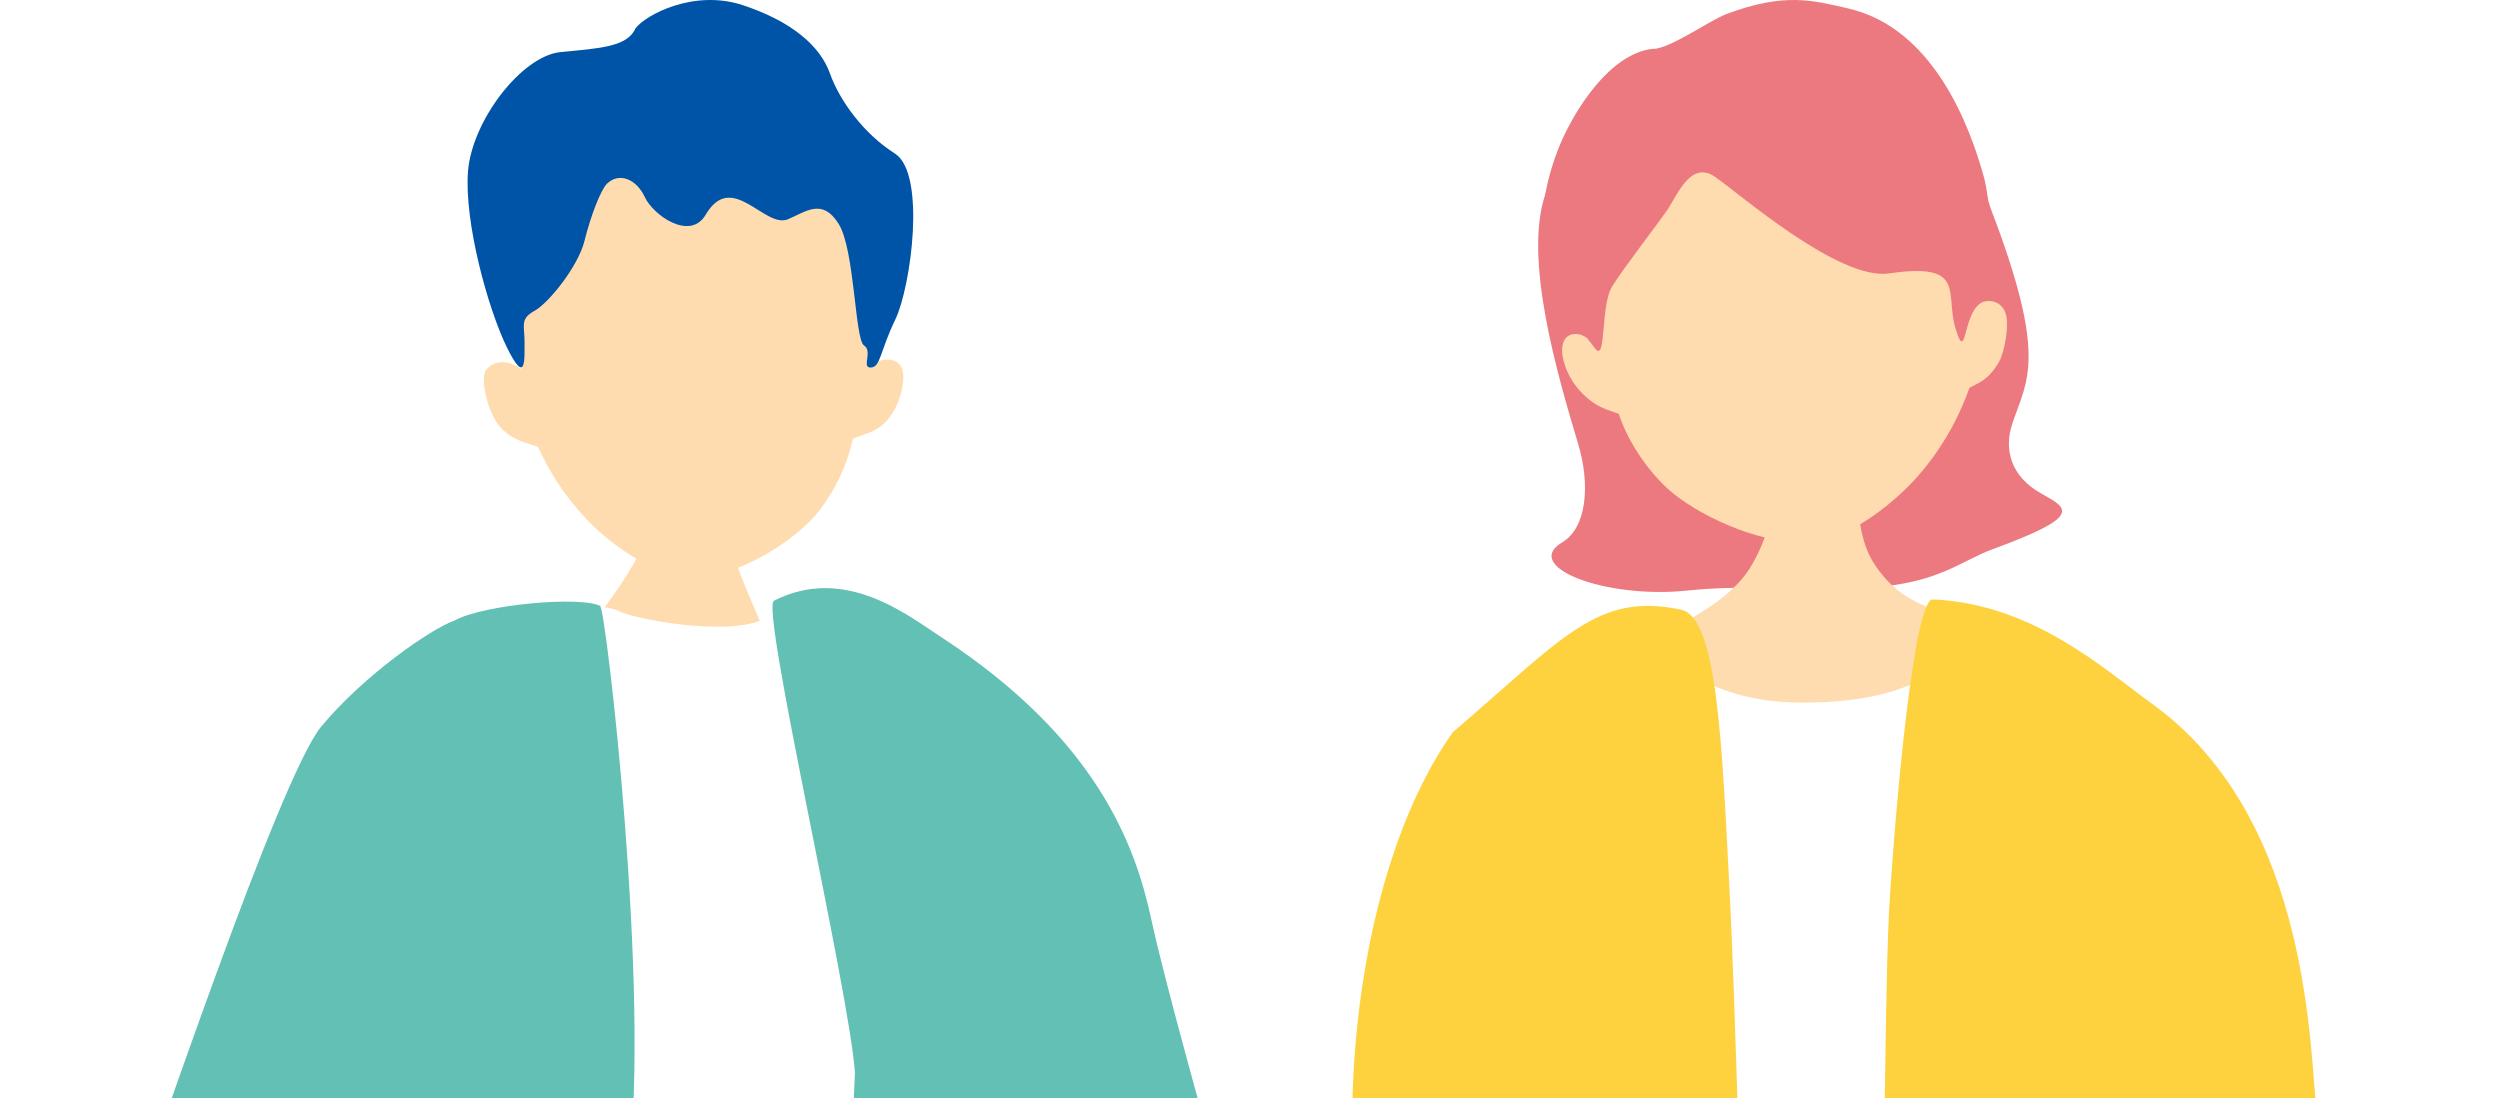
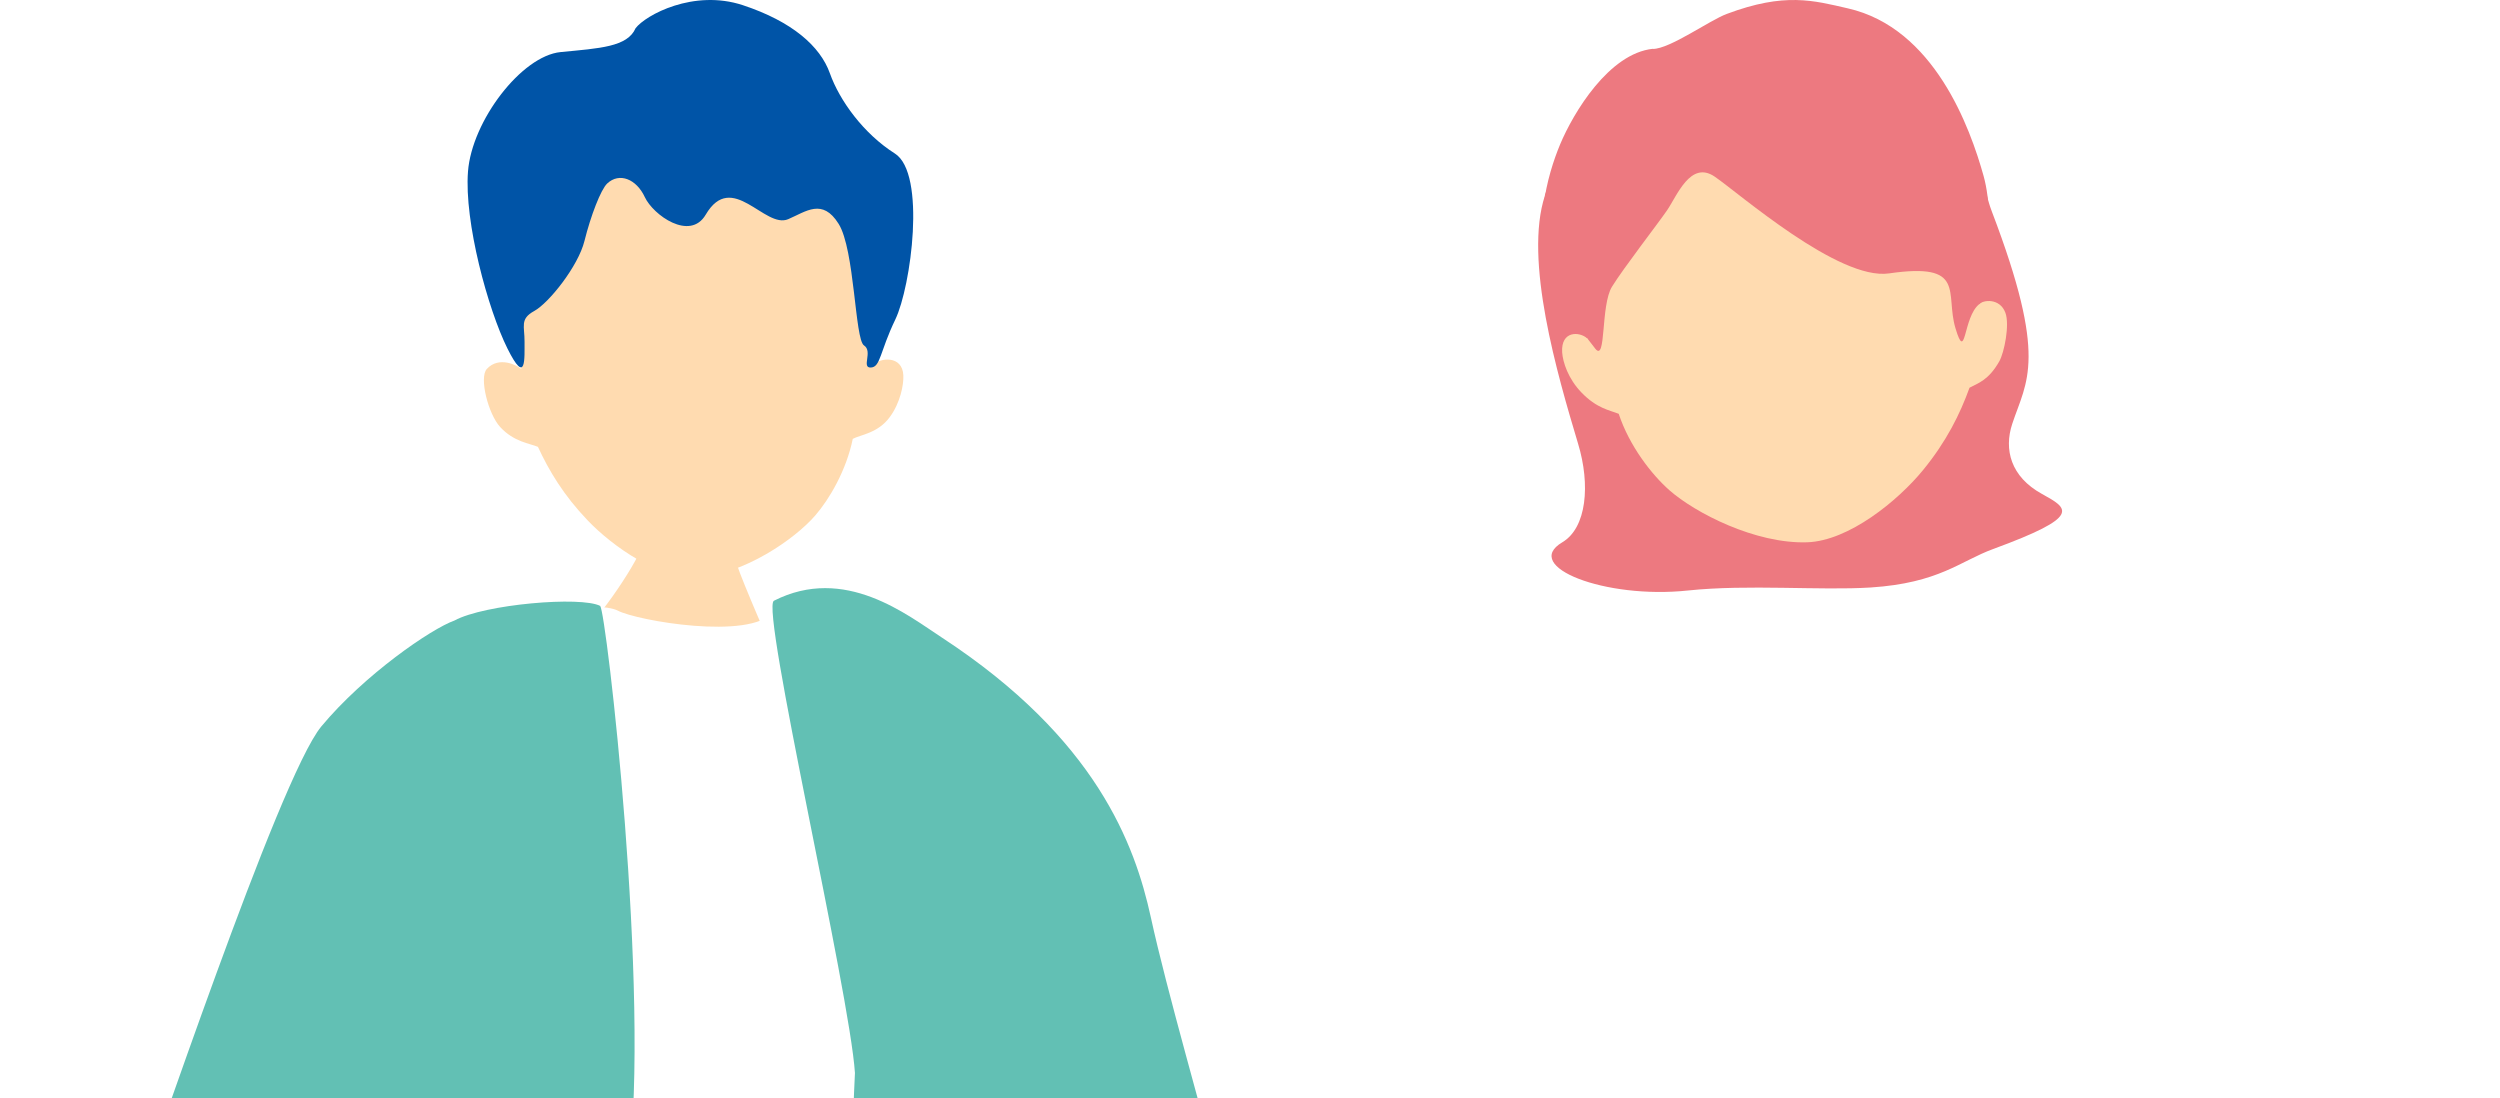
<svg xmlns="http://www.w3.org/2000/svg" width="280" height="123" viewBox="0 0 280 123" fill="none">
  <rect x="0" y="0" width="280" height="123" fill="#333333" stroke="none" />
  <g clip-path="url(#clip0_898_2110)">
    <rect width="280" height="123" fill="white" />
    <path d="M73.996 55.103C74.502 55.168 81.064 56.473 81.7 56.489C81.815 57.647 82.125 61.902 82.582 63.37C83.039 64.837 86.646 73.316 87.185 74.098C79.056 79.886 68.952 77.75 64.773 71.114C66.177 70.576 71.139 63.582 72.037 60.908C72.706 58.951 73.898 55.87 73.996 55.103Z" fill="#FFDBB0" />
    <path d="M58.39 41.342C56.937 27.483 60.414 10.673 76.346 10.037C92.277 9.418 97.974 26.945 97.827 40.869C98.529 40.054 101.076 39.761 101.174 42.043C101.223 43.103 100.831 45.108 99.672 46.69C98.333 48.532 96.391 48.679 95.51 49.152C94.791 52.674 92.898 55.902 91.298 57.745C88.996 60.402 83.316 64.315 78.125 64.674C73.979 64.951 68.641 61.25 65.801 58.266C63.124 55.462 61.492 52.739 60.251 50.049C59.337 49.657 57.574 49.511 56.023 47.831C54.685 46.38 53.64 42.288 54.522 41.326C55.876 39.842 57.949 40.918 58.374 41.326L58.39 41.342Z" fill="#FFDBB0" />
    <path d="M71.187 3.157C72.314 1.689 77.684 -1.246 83.201 0.581C88.719 2.407 91.869 5.178 92.947 8.211C94.024 11.244 96.701 14.961 100.227 17.195C103.753 19.429 102.039 32.114 100.276 35.782C98.513 39.451 98.627 41.114 97.533 41.163C96.44 41.212 97.794 39.353 96.766 38.684C95.738 38.016 95.738 27.956 93.926 25.07C92.114 22.168 90.286 23.684 88.278 24.548C85.65 25.673 81.993 19.021 79.039 24.043C77.276 27.043 73.146 24.076 72.216 22.07C71.285 20.065 69.376 19.266 68.004 20.554C67.286 21.238 66.16 24.173 65.458 26.994C64.756 29.815 61.475 33.94 59.826 34.837C58.194 35.733 58.765 36.549 58.749 38.277C58.733 40.005 58.977 43.348 56.823 39.011C54.668 34.673 51.975 24.874 52.416 19.2C52.856 13.526 58.422 6.255 62.797 5.831C67.172 5.407 70.273 5.26 71.187 3.157Z" fill="#0054A7" />
    <path d="M98.676 68.424C93.763 67.071 88.213 66.598 86.613 68.538C83.985 71.734 71.334 69.517 69.196 68.392C67.058 67.267 56.202 68.196 52.856 70.022C52.219 70.25 51.289 70.74 50.179 71.408C49.004 89.05 50.848 106.871 47.159 124.365C47.339 125.849 46.833 130.251 46.408 132.991C45.739 137.409 42.066 174.633 39.993 182.198C37.92 189.763 37.79 191.981 40.858 191.361C43.927 190.742 46.278 188.85 50.93 188.932C55.582 189.013 87.576 192.763 92.653 192.535C97.729 192.307 115.979 194.997 116.109 192.78C116.207 191.051 114.428 156.42 111.784 138.567C108.176 114.469 102.675 91.153 98.627 68.441L98.676 68.424Z" fill="white" />
    <path d="M67.237 67.87C65.099 66.745 54.244 67.674 50.898 69.5C48.286 70.43 40.81 75.566 35.994 81.354C31.195 87.142 16.537 131.262 14.643 135.795C12.75 140.344 6.367 190.171 7.967 190.481C9.567 190.774 23.083 195.421 23.785 194.247C24.47 193.073 39.031 139.007 43.291 141.469C44.368 142.089 40.157 154.594 38.867 163.399C37.545 172.448 36.239 178.725 35.178 182.573C33.105 190.138 25.874 234.291 29.596 242.378C34.868 253.824 45.674 239.052 50.326 239.134C53.836 239.199 67.303 237.634 74.583 224.019C76.15 204.226 65.981 163.594 70.355 130.74C72.918 111.501 67.858 68.228 67.221 67.886L67.237 67.87Z" fill="#62C0B4" />
    <path d="M119.113 143.507C119.097 139.415 118.428 145.121 123.177 155.719C127.927 166.317 125.568 161.426 131.339 176.1C132.788 179.785 144.398 176.1 144.398 171.209C144.398 155.719 132.522 119.364 128.891 102.729C127.111 94.577 122.77 82.723 105.516 71.424C101.598 68.865 94.612 63.256 86.679 67.283C85.144 68.066 95.167 111.142 95.754 120.175C93.371 168.926 103.133 212.508 105.565 218.851C109.695 224.998 114.722 228.422 118.705 229.482C122.688 230.525 124.826 225.895 124.957 223.677C125.088 221.46 123.243 199.041 121.023 179.785C119.733 168.616 116.126 145.594 119.097 143.523L119.113 143.507Z" fill="#62C0B4" />
    <path d="M173.033 21.902C170.659 29.106 174.408 41.89 176.746 49.699C178.139 54.299 177.71 59.114 174.979 60.736C170.374 63.464 179.799 67.119 189.027 66.138C195.793 65.425 203.861 66.156 209.502 65.8C217.195 65.3 219.534 62.84 223.247 61.485C233.243 57.812 231.69 56.974 228.691 55.316C225.192 53.39 224.425 50.341 225.371 47.471C226.977 42.621 229.405 40.249 223.086 23.686C220.997 18.212 222.854 11.579 210.394 13.825C197.935 16.072 176.246 12.025 173.015 21.885L173.033 21.902Z" fill="#ED7980" />
    <path d="M221.658 34.062C221.658 19.353 215.821 2.076 198.042 3.163C180.263 4.251 175.961 23.293 177.764 37.896C176.889 37.111 174.818 37.04 174.961 39.447C175.033 40.57 175.639 42.425 177.121 43.958C178.835 45.741 180.263 45.937 181.298 46.347C182.494 49.967 184.993 53.158 186.974 54.906C189.848 57.438 196.614 60.932 202.415 60.736C207.056 60.576 212.554 56.1 215.374 52.659C218.016 49.432 219.516 46.383 220.587 43.423C221.551 42.906 222.711 42.603 223.925 40.463C224.478 39.483 225.103 36.362 224.603 35.025C223.978 33.349 222.086 33.581 221.658 34.08V34.062Z" fill="#FFDBB0" />
    <path d="M185.118 5.481C187.028 5.481 191.473 2.272 193.401 1.559C199.898 -0.884 203.129 0.061 206.949 0.934C216.642 3.128 220.658 14.325 222.158 19.692C222.943 22.526 222.89 26.003 222.354 28.767C221.819 31.531 223.425 32.672 221.676 34.062C219.837 35.525 220.212 40.749 219.016 36.773C217.82 32.814 220.301 29.355 211.572 30.621C205.932 31.442 194.757 21.635 192.044 19.781C189.331 17.926 187.814 21.956 186.707 23.561C185.6 25.165 181.852 29.997 180.548 32.101C179.245 34.205 179.924 40.624 178.674 39.055C176.05 35.774 178.21 37.753 174.337 31.263C171.32 26.217 173.355 19.495 174.729 16.179C176.229 12.595 180.209 5.98 185.136 5.463L185.118 5.481Z" fill="#ED7980" />
-     <path d="M208.234 51.054C207.716 51.108 198.916 51.108 198.256 51.108C198.131 52.302 199.827 56.974 196.239 63.214C191.33 71.755 175.068 72.112 175.729 82.809C177.514 96.717 222.657 87.035 227.031 80.26C225.835 64.748 216.178 72.557 209.966 63.232C207.163 59.024 208.305 51.839 208.216 51.054H208.234Z" fill="#FFDBB0" />
    <path d="M181.673 72.201C187.189 72.522 190.045 78.691 201.844 78.691C214.553 78.691 216.035 74.59 222.515 73.324C228.994 72.058 231.065 79.457 231.226 88.907C231.386 98.357 229.173 127.045 229.798 137.761C230.422 148.477 253.842 215.91 239.954 216.07C226.067 216.231 167.75 226.679 167.589 212.968C167.428 199.257 173.622 74.911 181.673 72.236V72.201Z" fill="white" />
-     <path d="M254.895 161.475C271.068 160.976 263.618 154.668 259.476 124.464C258.655 118.527 259.054 91.921 241.204 78.958C235.706 74.964 227.655 67.601 216.463 67.137C214.41 67.048 212.322 89.513 211.572 102.03C210.947 115.652 211.304 136.157 210.037 152.435C208.431 173.029 210.662 199.257 212.215 219.993C213.482 231.814 231.85 229.193 236.741 228.854C247.898 228.105 260.375 225.413 254.467 209.919C247.951 192.82 244.363 167.698 244.238 163.383C243.971 153.273 248.54 161.653 254.877 161.457L254.895 161.475Z" fill="#FDD23E" />
-     <path d="M193.776 101.031C192.866 83.451 192.401 69.134 188.26 68.278C178.907 66.317 175.218 71.302 162.722 82C150.906 98.706 148.662 130.777 154.659 148.625C158.087 158.806 153.505 160.477 158.682 164.56C160.02 181.926 147.097 210.614 146.865 216.284C146.276 231.083 161.61 229.193 175.729 228.283C188.546 227.463 191.188 227.517 192.955 219.333C193.508 216.819 194.115 202.091 195.4 161.707C195.4 145.374 194.204 109.358 193.776 101.067V101.031Z" fill="#FDD23E" />
  </g>
  <defs>
    <clipPath id="clip0_898_2110">
      <rect width="280" height="123" fill="white" />
    </clipPath>
  </defs>
</svg>